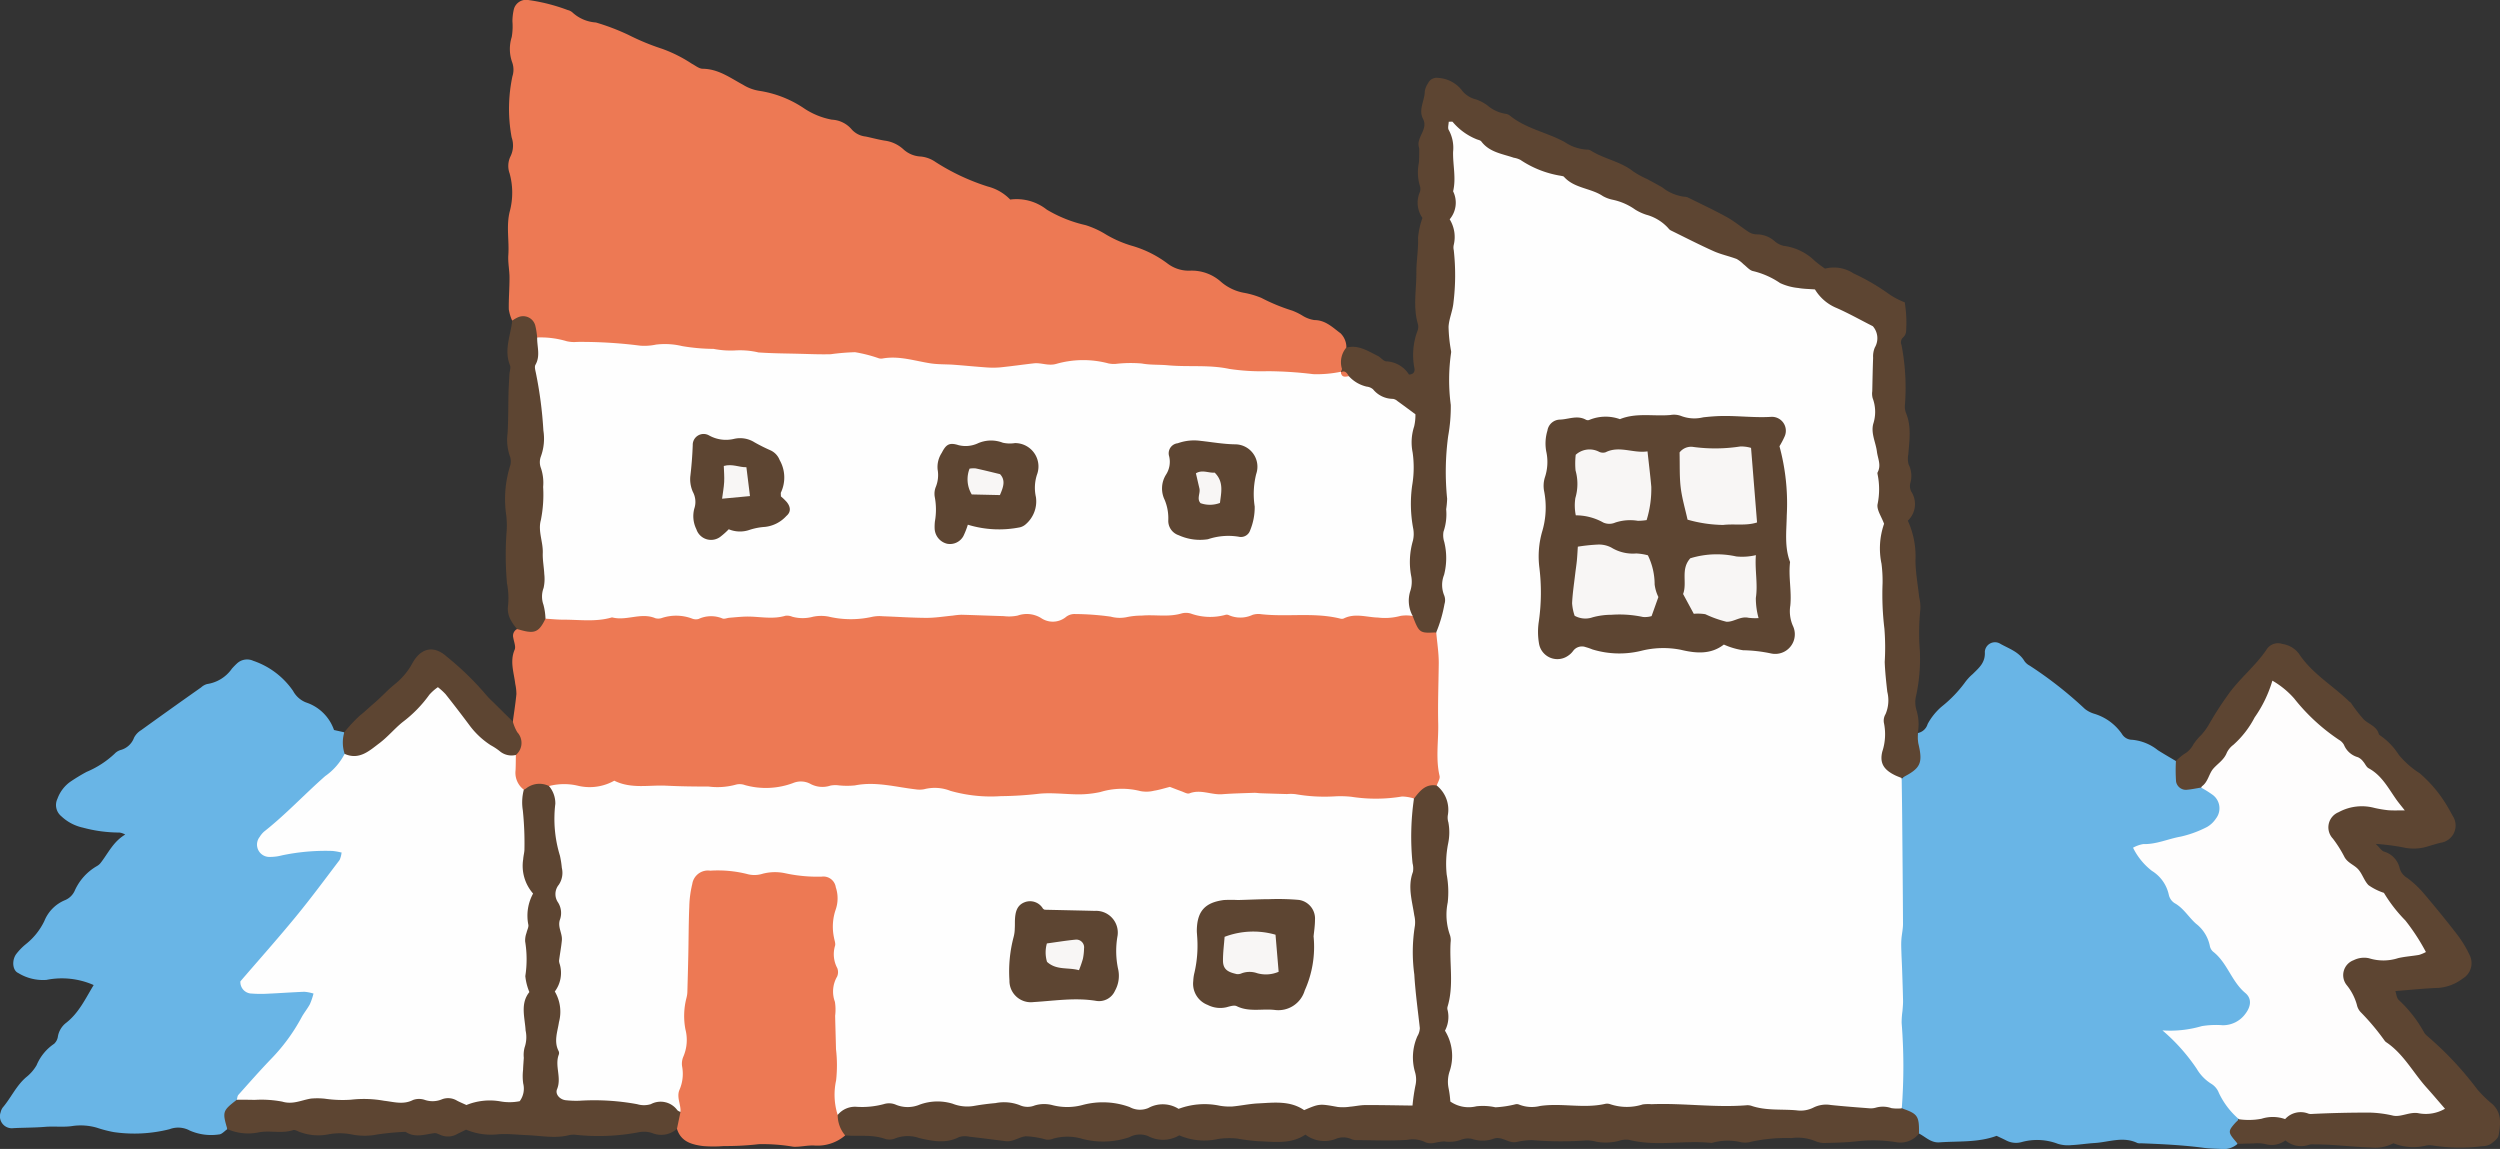
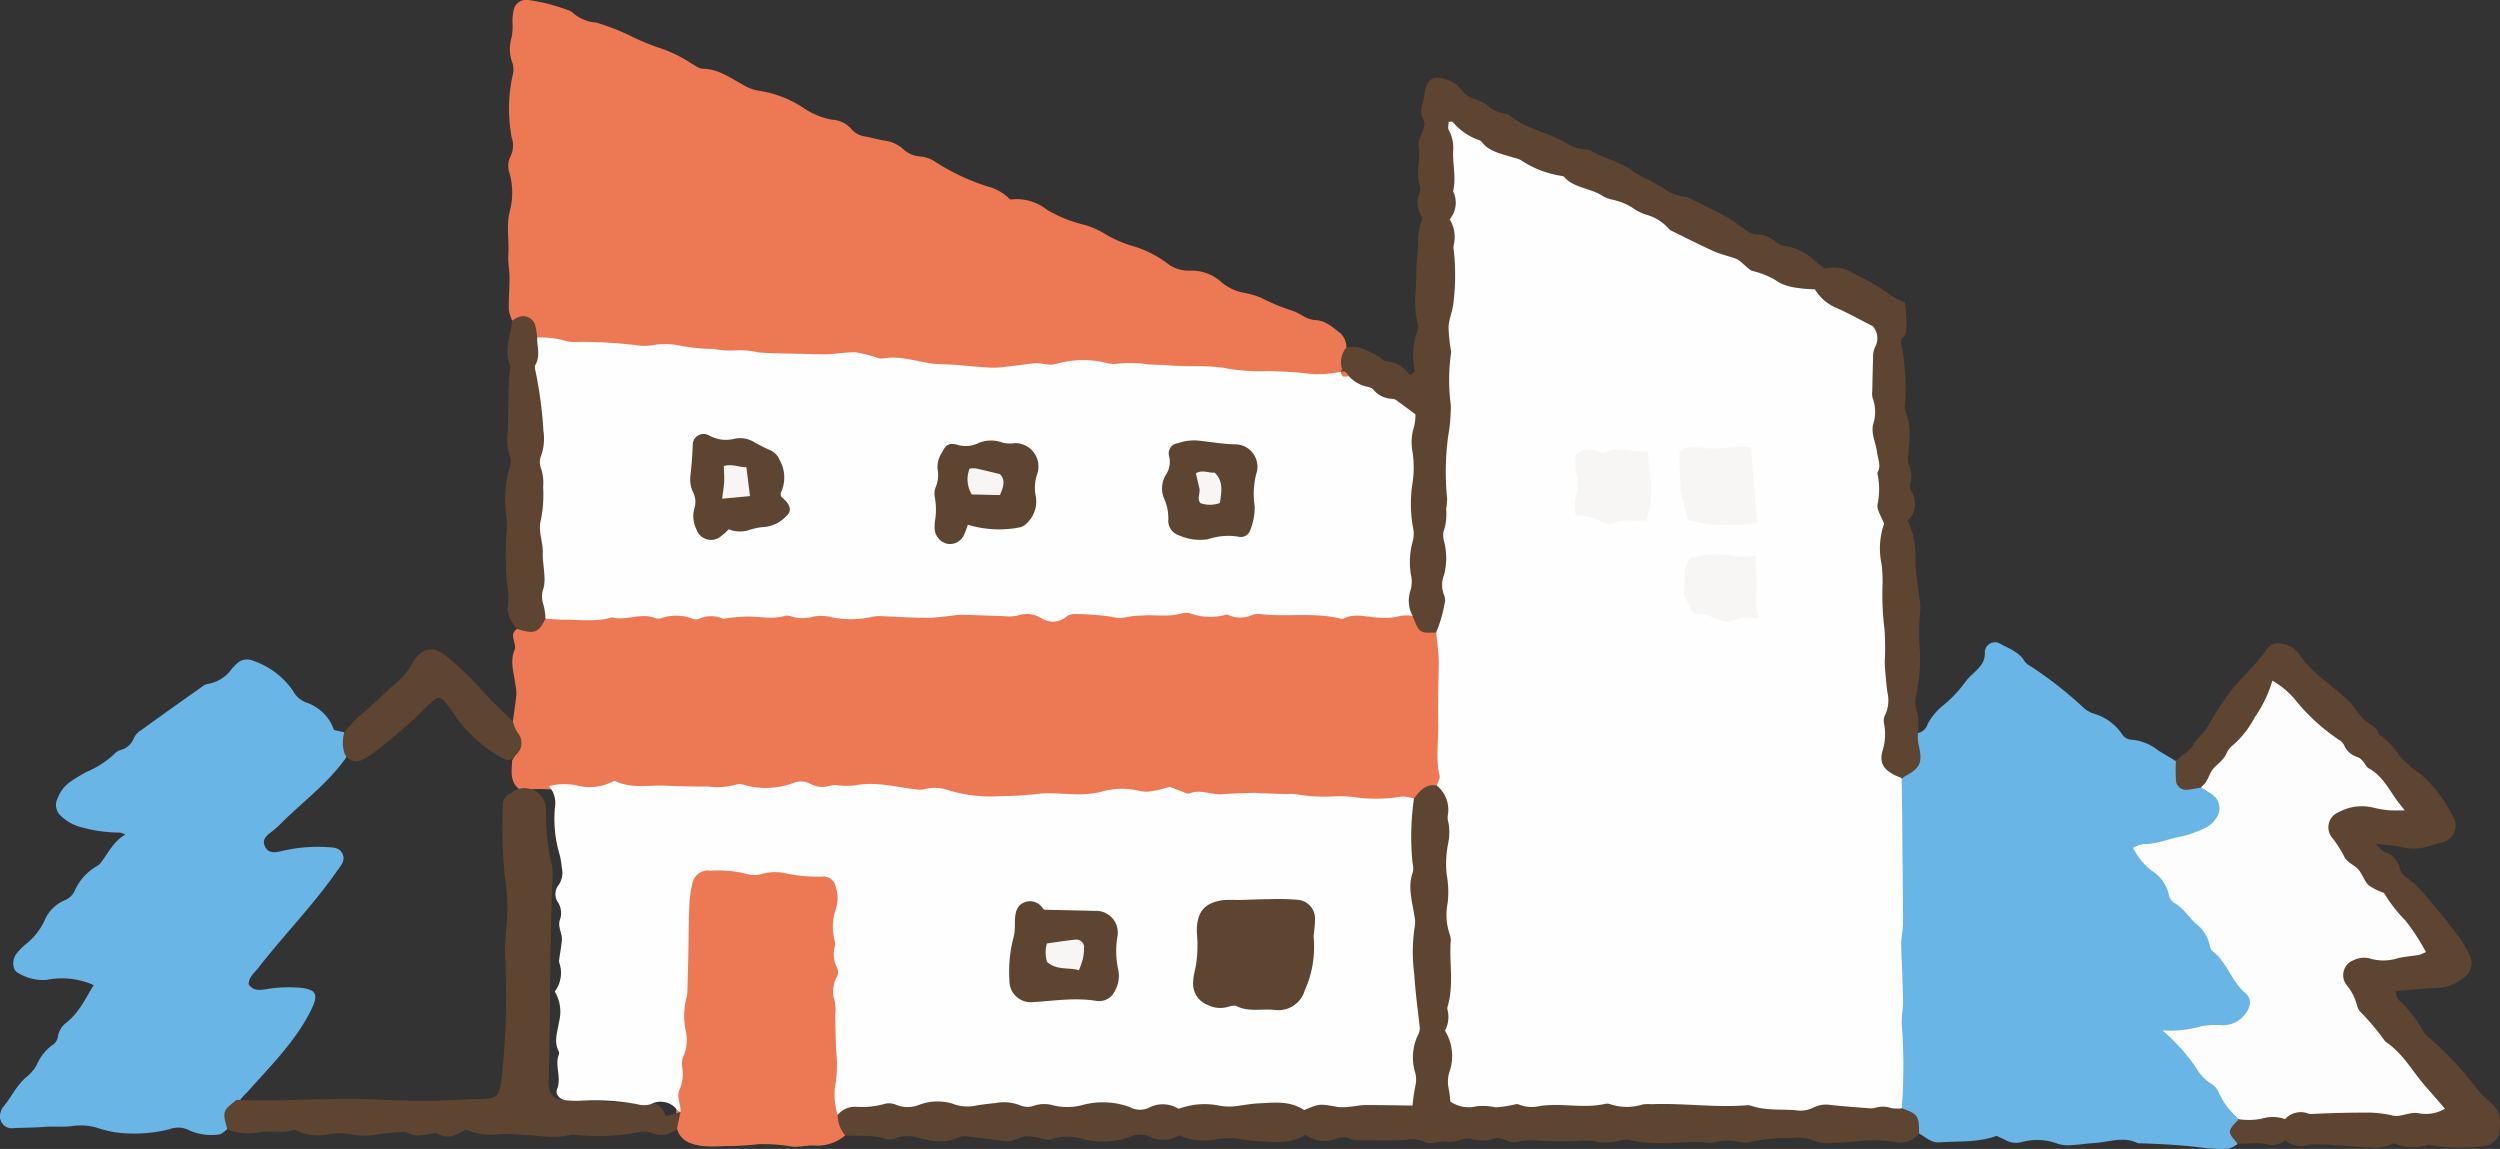
<svg xmlns="http://www.w3.org/2000/svg" width="291.742" height="134.079" viewBox="0 0 291.742 134.079">
  <rect x="0" y="0" width="291.742" height="134.079" fill="#333333" stroke="none" />
  <defs>
    <clipPath id="a">
      <rect width="291.742" height="134.079" fill="none" />
    </clipPath>
  </defs>
  <g clip-path="url(#a)">
    <path d="M59.776,37.436a5.189,5.189,0,0,1-.4-1.337c-.023-1.229.085-2.46.082-3.69,0-.886-.2-1.779-.137-2.657.114-1.684-.258-3.365.161-5.059a8.443,8.443,0,0,0-.017-4.472,2.552,2.552,0,0,1,.121-2,2.86,2.86,0,0,0,.121-2.189,18.285,18.285,0,0,1,.089-7.12,2.544,2.544,0,0,0-.006-1.584,4.614,4.614,0,0,1-.072-3.01,7.334,7.334,0,0,0,.08-1.838,6.478,6.478,0,0,1,.171-1.417A1.487,1.487,0,0,1,61.726.014a21.144,21.144,0,0,1,4.535,1.163,1.239,1.239,0,0,1,.542.275A4.454,4.454,0,0,0,69.54,2.624a26.2,26.2,0,0,1,3.819,1.458A27.68,27.68,0,0,0,77.28,5.7a16.212,16.212,0,0,1,3.443,1.729c.42.218.848.59,1.276.595,1.827.018,3.206,1.058,4.7,1.863a5.084,5.084,0,0,0,1.889.71,12.752,12.752,0,0,1,5.127,1.969,8.718,8.718,0,0,0,3.359,1.4,3.227,3.227,0,0,1,2.336,1.16,2.54,2.54,0,0,0,1.621.807c.737.155,1.465.358,2.207.477a3.982,3.982,0,0,1,2.2,1.027,3.2,3.2,0,0,0,2.037.83,3.631,3.631,0,0,1,1.691.633,25.463,25.463,0,0,0,6.107,2.867,5.552,5.552,0,0,1,2.615,1.521,5.686,5.686,0,0,1,4.272,1.178,15.489,15.489,0,0,0,4.522,1.806,10.4,10.4,0,0,1,2.393,1.1,13.24,13.24,0,0,0,2.978,1.3,12.81,12.81,0,0,1,4.2,2.086,4.094,4.094,0,0,0,2.691.825A5.11,5.11,0,0,1,142.5,32.9a5.63,5.63,0,0,0,2.742,1.282,9.822,9.822,0,0,1,1.945.577,22.1,22.1,0,0,0,3.6,1.485,6.989,6.989,0,0,1,1.28.635,3.631,3.631,0,0,0,1.317.473c1.3,0,2.13.861,3.054,1.542a2.3,2.3,0,0,1,.681,1.668c.008,1.166.057,2.343-.921,3.23-3.257.967-6.548.2-9.793.022-5.2-.288-10.418-.308-15.585-.781-4.77-.435-9.414.282-14.116.429a46.079,46.079,0,0,1-7.364-.478c-2.913-.381-5.876-.348-8.75-1.04a17,17,0,0,0-3.892.03c-6.033-.058-12.03-.643-18.042-1.047-3.054-.206-6.136-.369-9.21-.383a27.877,27.877,0,0,1-6.31-.731,1.212,1.212,0,0,1-.863-.8,2.073,2.073,0,0,0-2.491-1.581" fill="#ed7954" />
    <path d="M59.846,84.206c.144-1.069.314-2.135.418-3.208a5.835,5.835,0,0,0-.136-1.192c-.155-1.324-.653-2.622-.07-3.989.158-.37-.084-.915-.155-1.378a.887.887,0,0,1,.441-1.032c1.457.052,2.554-.788,3.709-1.5,7.922-.5,15.849-.525,23.781-.477,6.968.042,13.943.278,20.9,0,3.624-.145,7.283-.422,10.864-.221,4.9.275,9.763-.112,14.644,0,7.376.176,14.758-.095,22.141.165,2.711.1,5.45.07,8.175.018a16.894,16.894,0,0,0,3.392,2.643c1.129,3.052.331,6.209.5,9.313.118,2.239-.2,4.487.087,6.729a1.9,1.9,0,0,1-.385,1.538c-1.244.541-2.3,1.452-3.6,1.886-5.621.578-11.225-.211-16.839-.236-3.76-.017-7.513-.334-11.265-.55-5.36-.309-10.745.5-16.132.627A69.537,69.537,0,0,1,110.5,92.9a87.98,87.98,0,0,0-12.267-.711c-6.265.143-12.54.269-18.812.056-4.909-.167-9.823.108-14.732-.077a14.62,14.62,0,0,0-3.858.078c-1.4-.857-1.122-2.217-1.065-3.512,1.03-1.487.083-3.015.083-4.524" fill="#ed7954" />
    <path d="M223.8,85.545a1.493,1.493,0,0,0,1.149-1.054,7.151,7.151,0,0,1,1.638-2.033,14.778,14.778,0,0,0,2.669-2.752,5.7,5.7,0,0,1,.967-1.058c.718-.718,1.474-1.315,1.4-2.571a1.185,1.185,0,0,1,1.829-.937c1,.563,2.154.926,2.795,2.009a1.732,1.732,0,0,0,.615.532A46.152,46.152,0,0,1,243.3,82.73a3.28,3.28,0,0,0,1.084.561,6.022,6.022,0,0,1,3.242,2.365,1.394,1.394,0,0,0,1.2.675,5.62,5.62,0,0,1,2.993,1.217c.691.438,1.4.843,2.1,1.262.093.1.213.217.211.34-.032,2.045,1.108,2.7,2.963,2.512,1.27.513,2.4,1.218,2.321,2.777-.073,1.481-1.182,2.275-2.394,2.825a38.29,38.29,0,0,1-7,1.913.778.778,0,0,0,.236.854c2.558,2.1,4.058,5.088,6.333,7.459,2.389,2.489,3.91,5.725,5.952,8.545,1.14,1.575-.346,3.786-2.688,3.938-2.042.132-3.981.706-5.974.878,2.429,3.251,5.521,5.929,7.4,9.553a5.271,5.271,0,0,0-.154,3.073,2.428,2.428,0,0,1-1.906.6c-.685-.03-1.375-.039-2.053-.128-2.433-.322-4.879-.438-7.327-.532a1.091,1.091,0,0,1-.408-.029c-1.674-.812-3.345-.1-5.015,0-.887.054-1.769.2-2.657.241a4.013,4.013,0,0,1-1.62-.151,6.751,6.751,0,0,0-4.222-.2,2.459,2.459,0,0,1-1.789-.186c-.363-.187-.737-.355-1.131-.543-2.16.8-4.429.6-6.661.76-1.006.074-1.621-.637-2.4-1.033a11.264,11.264,0,0,0-2.295-3.254c-.334-4.567-.287-9.144-.262-13.712.039-7.37-.02-14.739.026-22.109a7.425,7.425,0,0,1,.22-2.03c1.747-1.479,1.93-3.565,2.166-5.63" fill="#69b5e6" />
    <path d="M26.538,131.761c-.328.219-.653.619-.985.625a6.2,6.2,0,0,1-3.412-.456,2.823,2.823,0,0,0-2.358-.155,16.777,16.777,0,0,1-6.519.336,15.017,15.017,0,0,1-1.982-.517,6.757,6.757,0,0,0-2.82-.193c-1.029.161-2.132.011-3.208.1-1.222.1-2.454.086-3.68.15a1.391,1.391,0,0,1-1.5-1.852,1.5,1.5,0,0,1,.249-.558c.97-1.141,1.576-2.557,2.75-3.549a4.889,4.889,0,0,0,1.2-1.39,5.621,5.621,0,0,1,2.042-2.494,1.427,1.427,0,0,0,.446-.881,2.559,2.559,0,0,1,.935-1.549c1.5-1.158,2.264-2.828,3.236-4.426a9.182,9.182,0,0,0-5.52-.6,5.522,5.522,0,0,1-3.293-.81c-.669-.3-.755-1.485-.227-2.206a6.941,6.941,0,0,1,1.145-1.173,7.667,7.667,0,0,0,2.149-2.708A4.4,4.4,0,0,1,7.6,105.04a2.14,2.14,0,0,0,1.13-1.119,6.227,6.227,0,0,1,2.577-2.851,1.45,1.45,0,0,0,.459-.4c.861-1.111,1.456-2.458,2.847-3.28a1.863,1.863,0,0,0-.671-.235,16.323,16.323,0,0,1-4.266-.572,5.3,5.3,0,0,1-2.516-1.326A1.693,1.693,0,0,1,6.708,93.2,4.184,4.184,0,0,1,8.174,91.25,21.96,21.96,0,0,1,10.1,90.077a10.956,10.956,0,0,0,3.259-2.105,1.61,1.61,0,0,1,.687-.44,2.311,2.311,0,0,0,1.6-1.452,2.274,2.274,0,0,1,.828-.875q3.484-2.514,7-4.99a1.645,1.645,0,0,1,.708-.392,4.292,4.292,0,0,0,2.88-1.792,7.97,7.97,0,0,1,.573-.589,1.723,1.723,0,0,1,1.917-.328A9.24,9.24,0,0,1,34.2,80.627a2.922,2.922,0,0,0,1.5,1.342,5.158,5.158,0,0,1,3.278,3.221l1.2.268a6,6,0,0,1,.225,2.928c-2.174,3.123-5.289,5.319-7.906,8.006-.1.1-.213.173-.312.267-.617.591-1.748,1.049-1.282,2.083.52,1.153,1.682.587,2.578.44a17.848,17.848,0,0,1,4.493-.337c.735.066,1.592-.047,1.99.77s-.206,1.418-.633,2.031c-2.786,3.995-6.214,7.469-9.19,11.309-.447.576-1.113,1.046-1.121,1.914.575.853,1.433.661,2.224.536a15.634,15.634,0,0,1,3.276-.168c2.473.126,2.775.725,1.656,2.885-1.857,3.583-4.7,6.374-7.331,9.34a9.75,9.75,0,0,0-.83.907,4.269,4.269,0,0,0-1.478,3.392" fill="#69b5e6" />
    <path d="M223.8,85.545a6.276,6.276,0,0,0,.058,1.184c.559,2.351.294,2.931-1.921,4.046-1.774.1-2.681-.731-2.765-2.592a31.816,31.816,0,0,1,.15-3.282c.39-6.646-.26-13.26-.463-19.888-.148-4.847-.292-9.675-.762-14.514a43.254,43.254,0,0,1,.1-9.641,2.538,2.538,0,0,0-1.638-3.092,16.7,16.7,0,0,1-4.923-2.94,2.1,2.1,0,0,0-1.3-.56c-2.771-.211-5.013-1.732-7.341-3-1.636-.893-3.5-1.219-5.1-2.182a122.334,122.334,0,0,0-19.114-8.988c-2.9-1.126-5.99-2.044-8.586-4.592.432,6.044.1,11.717.19,17.391.052,3.273-.847,6.511-.535,9.8.448,4.731-.459,9.41-.466,14.128-.007,4.575.016,9.161-.349,13.728-.1,1.189-.188,2.5-1.428,3.244-1.937.115-1.986.081-2.751-1.9a3.156,3.156,0,0,1-1.046-2.912c.306-5.664.19-11.346.377-17.005.105-3.2-.994-4.619-3.709-5.558a9.289,9.289,0,0,1-3.025-1.725,10.2,10.2,0,0,1-.856-.794.631.631,0,0,1-.114-.514c.04-.124.142-.266.111-.369a2.633,2.633,0,0,1,.515-2.451c1.4-.367,2.511.393,3.663.961.36.177.667.626,1.011.641a3.291,3.291,0,0,1,2.644,1.544c.584-.03.684-.386.635-.721a8.029,8.029,0,0,1,.378-4.445,1.309,1.309,0,0,0,.005-.8c-.557-1.963-.148-3.951-.16-5.925-.007-1.36.251-2.707.195-4.081a9.526,9.526,0,0,1,.513-2.308,3.109,3.109,0,0,1-.309-3,1.114,1.114,0,0,0,0-.78,5.467,5.467,0,0,1-.107-2.64c.048-.536.034-1.078.044-1.618a.7.7,0,0,0-.034-.2c-.343-1.179,1.115-2.087.473-3.332-.56-1.085.208-2.132.207-3.211a2.374,2.374,0,0,1,.383-.941,1.121,1.121,0,0,1,1.2-.619,3.791,3.791,0,0,1,2.678,1.361,2.93,2.93,0,0,0,1.645,1.127,4.713,4.713,0,0,1,1.447.757,4.241,4.241,0,0,0,2.014.933,1.094,1.094,0,0,1,.57.224c1.893,1.539,4.327,1.948,6.4,3.088a5.079,5.079,0,0,0,2.644.88.743.743,0,0,1,.393.108c1.559.99,3.468,1.258,4.945,2.432a10.641,10.641,0,0,0,1.6.879c.6.324,1.2.646,1.79.981a5.157,5.157,0,0,0,2.607,1.1.892.892,0,0,1,.4.088c1.528.759,3.078,1.48,4.57,2.306.889.493,1.672,1.173,2.532,1.724a1.764,1.764,0,0,0,.943.271,3.146,3.146,0,0,1,2.061.791,2.453,2.453,0,0,0,1.063.548,6.343,6.343,0,0,1,3.63,1.757,12.391,12.391,0,0,0,1.195.9,4.176,4.176,0,0,1,3.313.552,25.639,25.639,0,0,1,4.246,2.484,9.064,9.064,0,0,0,1.742.9,14.776,14.776,0,0,1,.157,3.39,1.053,1.053,0,0,1-.335.69.773.773,0,0,0-.2.9,26.213,26.213,0,0,1,.408,6.889,2.188,2.188,0,0,0,.1,1.006c.674,1.592.41,3.224.288,4.856a2.574,2.574,0,0,0,.031,1.18,2.976,2.976,0,0,1,.2,2.185,1.4,1.4,0,0,0,.111.984,2.673,2.673,0,0,1-.4,3.4,10.04,10.04,0,0,1,.89,4.668c.018,1.425.282,2.847.437,4.271a4.974,4.974,0,0,1,.135,1.419A26.4,26.4,0,0,0,224.045,76a20.374,20.374,0,0,1-.423,5.108,3.2,3.2,0,0,0,.036,1.8,5.61,5.61,0,0,1,.14,2.633" fill="#5d4532" />
    <path d="M221.931,129.338c1.872.639,2.037.881,2.011,2.942a2.755,2.755,0,0,1-2.712,1,16.914,16.914,0,0,0-4.482-.1c-1.212.147-2.441.166-3.664.2a2.673,2.673,0,0,1-1.2-.2,5.412,5.412,0,0,0-2.809-.371,19.417,19.417,0,0,0-4.653.414,2.725,2.725,0,0,1-1.221.076,6.7,6.7,0,0,0-3.448.082c-3.187-.351-6.415.437-9.592-.352a2.442,2.442,0,0,0-1.185.09,6.135,6.135,0,0,1-2.647.124,4.42,4.42,0,0,0-1.217-.158,42.058,42.058,0,0,1-6.35-.036,9.214,9.214,0,0,0-1.214.107c-.27.032-.536.127-.8.138-.876.035-1.622-.8-2.576-.36a3.926,3.926,0,0,1-2.42-.033,2.256,2.256,0,0,0-1.2.085,3.836,3.836,0,0,1-2.007.213,6.8,6.8,0,0,0-1.188.18,1.81,1.81,0,0,1-.983-.067,3.349,3.349,0,0,0-2.14-.295c-1.967.133-3.951.042-5.928.031a1.5,1.5,0,0,1-.6-.112,2.245,2.245,0,0,0-1.791-.043,3.666,3.666,0,0,1-3.577-.488c-1.723,1.162-3.654.829-5.541.768a23.938,23.938,0,0,1-2.446-.309,8.979,8.979,0,0,0-2.226.055,7.324,7.324,0,0,1-4.511-.429,3.715,3.715,0,0,1-3.642.083,2.578,2.578,0,0,0-2.191.141,9.579,9.579,0,0,1-5.455.194,6.075,6.075,0,0,0-3.417-.031,1.7,1.7,0,0,1-.809.113,10.477,10.477,0,0,0-2.385-.391c-.781.074-1.492.675-2.355.57-1.422-.172-2.84-.367-4.263-.522a2.257,2.257,0,0,0-1.193.052c-1.531.791-3.095.46-4.609.117a4.09,4.09,0,0,0-2.784.014,1.76,1.76,0,0,1-1.2.083c-1.529-.55-3.112-.285-4.667-.411-1.577-.448-1.5-1.562-1.134-2.8,1.906-1.871,4.388-1.18,6.621-1.369,5.641-.479,11.3-.013,16.953.008,2.394.008,4.806-.444,7.126-.263,6.89.536,13.756-.1,20.62.047,4.291.1,8.582.145,12.874.182,2.332.02,2.6-.381,2.746-2.733.439-7.181-.316-14.333-.4-21.5-.032-2.934-.135-5.886.1-8.822.061-.763-.158-1.7.874-2.08.671-.879,1.351-1.741,2.655-1.5,1.624.459,1.9,1.741,2.044,3.186.313,3.149-.247,6.275-.125,9.43a129.306,129.306,0,0,1,.1,15.378c-.173,2.185.336,4.455.1,6.721-.145,1.408.708,2.118,2.177,2.041,4.989-.263,9.987-.115,14.977-.172,6.35-.074,12.75-.387,19.06.475,3.143.429,6.094-.665,9.173-.381a26.893,26.893,0,0,0,4.509.166,2.715,2.715,0,0,1,2.244.825" fill="#5d4532" />
    <path d="M256.864,91.906c-.528.086-1.053.2-1.585.25a1.167,1.167,0,0,1-1.339-.956,18.857,18.857,0,0,1-.016-2.39,7.205,7.205,0,0,1,.93-.8,2.722,2.722,0,0,0,1.113-1.155,6.6,6.6,0,0,1,.909-1.082,7.466,7.466,0,0,0,.839-1.124,37.271,37.271,0,0,1,2.189-3.43c1.366-1.992,3.3-3.467,4.628-5.467a1.569,1.569,0,0,1,1.823-.6,2.936,2.936,0,0,1,1.913,1.118c1.532,2.349,3.974,3.723,5.917,5.629.048.047.124.07.163.123a16.737,16.737,0,0,0,1.487,1.928c.571.558,1.469.77,1.751,1.65a.367.367,0,0,0,.1.178,7.759,7.759,0,0,1,2.232,2.29,10.19,10.19,0,0,0,2.437,2.157,15.344,15.344,0,0,1,2.947,3.387c.333.515.627,1.057.922,1.6a2.034,2.034,0,0,1-1.415,3.136c-.46.113-.914.251-1.368.386a5.515,5.515,0,0,1-3.032.146,26.9,26.9,0,0,0-3.168-.4c.5.483.683.8.946.893a2.629,2.629,0,0,1,1.862,2.006,1.919,1.919,0,0,0,.878,1.082,11.583,11.583,0,0,1,1.8,1.658c1.369,1.609,2.71,3.245,4,4.919a12.976,12.976,0,0,1,1.484,2.449,2.078,2.078,0,0,1-.818,2.705,5.367,5.367,0,0,1-2.832,1.094c-1.631.049-3.259.231-5.029.367.12.342.141.8.381,1.025a15.174,15.174,0,0,1,2.914,3.7,1.693,1.693,0,0,0,.378.481,38.737,38.737,0,0,1,5.888,6.271,14.4,14.4,0,0,0,1.757,1.715c1.127,1.037.96,2.36.729,3.637-.07.388-.553.751-.924,1.017a1.9,1.9,0,0,1-.977.256,20.5,20.5,0,0,1-5.732-.069,2.315,2.315,0,0,0-.8-.009,6.187,6.187,0,0,1-3.845-.264,4.47,4.47,0,0,1-2.534.5c-2.241-.062-4.466-.38-6.708-.363a1.738,1.738,0,0,0-.607.04,2.784,2.784,0,0,1-2.747-.511,2.7,2.7,0,0,1-2.322.436,4.18,4.18,0,0,0-1.408-.075c-.614,0-1.228.029-1.842.045-.084-.1-.167-.207-.253-.308-.884-1.04-.887-1.181-.02-2.152a5.883,5.883,0,0,1,.442-.406,46.765,46.765,0,0,1,11.942-1.381c3.68-.016,7.359.558,11.395.039-2.384-2.087-3.77-4.684-5.935-6.673a23.1,23.1,0,0,1-5.2-7.07,2.94,2.94,0,0,1,.007-3.11,2.647,2.647,0,0,1,2.9-1.111,10.662,10.662,0,0,0,5.537-.636,15.427,15.427,0,0,0-4.556-6.075,27.224,27.224,0,0,1-5.317-6.124c-1.291-2-.674-3.706,1.532-4.573a6.012,6.012,0,0,1,3.236-.272,3.878,3.878,0,0,0,2.487.077c-3.9-5.084-9.333-8.371-13.29-12.99a2.83,2.83,0,0,0-1.522,1.8c-1.63,3.475-4.681,5.886-6.726,9.047a.9.9,0,0,1-.914.35" fill="#5d4532" />
    <path d="M97.757,130.1a3.658,3.658,0,0,0,.873,2.4,4.966,4.966,0,0,1-3.6,1.179c-.807-.045-1.629.181-2.437.143a21.114,21.114,0,0,0-4.045-.3,33.533,33.533,0,0,1-4.066.218,14.908,14.908,0,0,1-2.455,0c-1.308-.172-2.572-.513-3.028-2.013-.376-.847.062-1.734-.137-2.592-.445-1.376.043-2.72.142-4.073.446-6.129.691-12.267.826-18.411A16,16,0,0,1,80,103.992c.366-1.934,1.414-3.03,3.354-2.918,4.153.24,8.333.039,12.461.692a2.7,2.7,0,0,1,2.456,3.206c-.4,6.612-.208,13.22-.04,19.832a25.758,25.758,0,0,1-.469,5.293" fill="#ed7954" />
-     <path d="M79.41,129.76,79,131.73a2.747,2.747,0,0,1-2.873.5,3.027,3.027,0,0,0-1.589-.1,25.122,25.122,0,0,1-7.348.3,2.345,2.345,0,0,0-.814.046c-1.634.406-3.262.052-4.892-.01-1.089-.041-2.184-.174-3.267-.108a7.553,7.553,0,0,1-3.826-.529c-.413.2-.78.374-1.138.561a2.145,2.145,0,0,1-1.6.145c-.329-.087-.664-.335-.969-.3-1.135.147-2.267.58-3.357-.156a32,32,0,0,0-3.239.3,7.667,7.667,0,0,1-3.049.007,7.139,7.139,0,0,0-2.842.013,6.145,6.145,0,0,1-3.218-.3c-.256-.084-.559-.29-.766-.221-1.339.451-2.727-.005-4.07.275a6.034,6.034,0,0,1-3.613-.394c-.595-2.023-.558-2.136,1.1-3.417a2.414,2.414,0,0,1,1.735-.508c5.331.255,10.652-.279,16-.05a99.62,99.62,0,0,0,11.011,0c.137-.009.274-.02.411-.022,3.2-.04,3.226-.038,3.559-3.146a89.416,89.416,0,0,0,.352-13.122,20.048,20.048,0,0,1,.067-3.07,23.978,23.978,0,0,0-.106-6.5,56.6,56.6,0,0,1-.234-8.373,1.372,1.372,0,0,1,.7-1.386,2,2,0,0,0,.342-.212,2.507,2.507,0,0,1,3.991,2.014,25.739,25.739,0,0,0,.639,6.314,5.031,5.031,0,0,1,.122,1.428c-.355,7.966-.219,15.942-.463,23.91-.047,1.566.563,2.3,2.143,2.235,3.01-.126,6,.488,9.013.279a2.139,2.139,0,0,1,2.491,1.633" fill="#5d4532" />
+     <path d="M79.41,129.76,79,131.73a2.747,2.747,0,0,1-2.873.5,3.027,3.027,0,0,0-1.589-.1,25.122,25.122,0,0,1-7.348.3,2.345,2.345,0,0,0-.814.046c-1.634.406-3.262.052-4.892-.01-1.089-.041-2.184-.174-3.267-.108a7.553,7.553,0,0,1-3.826-.529c-.413.2-.78.374-1.138.561a2.145,2.145,0,0,1-1.6.145c-.329-.087-.664-.335-.969-.3-1.135.147-2.267.58-3.357-.156a32,32,0,0,0-3.239.3,7.667,7.667,0,0,1-3.049.007,7.139,7.139,0,0,0-2.842.013,6.145,6.145,0,0,1-3.218-.3c-.256-.084-.559-.29-.766-.221-1.339.451-2.727-.005-4.07.275a6.034,6.034,0,0,1-3.613-.394c-.595-2.023-.558-2.136,1.1-3.417c5.331.255,10.652-.279,16-.05a99.62,99.62,0,0,0,11.011,0c.137-.009.274-.02.411-.022,3.2-.04,3.226-.038,3.559-3.146a89.416,89.416,0,0,0,.352-13.122,20.048,20.048,0,0,1,.067-3.07,23.978,23.978,0,0,0-.106-6.5,56.6,56.6,0,0,1-.234-8.373,1.372,1.372,0,0,1,.7-1.386,2,2,0,0,0,.342-.212,2.507,2.507,0,0,1,3.991,2.014,25.739,25.739,0,0,0,.639,6.314,5.031,5.031,0,0,1,.122,1.428c-.355,7.966-.219,15.942-.463,23.91-.047,1.566.563,2.3,2.143,2.235,3.01-.126,6,.488,9.013.279a2.139,2.139,0,0,1,2.491,1.633" fill="#5d4532" />
    <path d="M63.657,72.2c-.812,1.654-1.292,1.829-3.312,1.2a5.2,5.2,0,0,1-.71-.99,2.736,2.736,0,0,1-.37-1.532,8.872,8.872,0,0,0-.1-2.8,37.246,37.246,0,0,1-.056-5.919,9.959,9.959,0,0,0-.03-2.019,12.971,12.971,0,0,1,.462-5.809,1.775,1.775,0,0,0-.069-1.177,5.884,5.884,0,0,1-.238-2.611c.093-1.551.069-3.109.109-4.663.019-.747.067-1.493.109-2.238.019-.339.179-.726.065-1.006-.727-1.789.072-3.482.257-5.212a3.527,3.527,0,0,1,.709-.411,1.462,1.462,0,0,1,1.972.942,8.323,8.323,0,0,1,.226,1.414,2.1,2.1,0,0,1,.707,1.846,16.129,16.129,0,0,0,.4,5.9c.614,3.2.277,6.424.147,9.6-.185,4.513.452,9,.057,13.5-.059.673.113,1.373-.339,1.974" fill="#5d4532" />
    <path d="M40.221,87.976a4.206,4.206,0,0,1-.042-2.517,16.734,16.734,0,0,1,1.793-1.932c.584-.466,1.112-.978,1.671-1.452.83-.706,1.558-1.521,2.391-2.2a8.074,8.074,0,0,0,2.083-2.462c.977-1.8,2.5-2.16,4.019-.785a34.182,34.182,0,0,1,4.539,4.4,8.974,8.974,0,0,0,.846.878q1.161,1.152,2.326,2.3a4.973,4.973,0,0,0,.52,1.246A1.824,1.824,0,0,1,60.2,88.1c-.753,1.119-1.5.385-2.24-.014a16.284,16.284,0,0,1-5.2-5.1c-1.524-2.075-1.46-1.959-3.276-.216a55.114,55.114,0,0,1-6.2,5.3c-.959.681-2.094,1.374-3.071-.091" fill="#5d4532" />
    <path d="M63.657,72.2a7.265,7.265,0,0,0-.233-1.612,2.857,2.857,0,0,1,.013-1.982,4.867,4.867,0,0,0,.078-1.617c-.036-.818-.206-1.638-.174-2.451.05-1.3-.585-2.56-.222-3.851a15.16,15.16,0,0,0,.264-3.864,5.354,5.354,0,0,0-.258-2.2,1.912,1.912,0,0,1,0-1.371,6.054,6.054,0,0,0,.286-3.017,47.18,47.18,0,0,0-.865-6.666c-.064-.331-.2-.757-.059-1,.6-1.049.172-2.126.2-3.187a10.685,10.685,0,0,1,3.448.438,3.82,3.82,0,0,0,1.221.08,54.425,54.425,0,0,1,7.37.44,6.5,6.5,0,0,0,1.831-.127,8.614,8.614,0,0,1,3.045.175,22.674,22.674,0,0,0,3.667.326,10.4,10.4,0,0,0,2.63.174,9.4,9.4,0,0,1,2.617.241c1.571.11,3.149.117,4.725.156,1.233.03,2.468.086,3.7.052A26.533,26.533,0,0,1,99.78,41.1a16.72,16.72,0,0,1,2.776.712.978.978,0,0,0,.409.028c1.931-.356,3.757.273,5.623.562.877.135,1.779.1,2.668.16,1.3.095,2.588.228,3.884.316a9.633,9.633,0,0,0,1.638-.012c1.29-.132,2.575-.319,3.864-.465.873-.1,1.7.335,2.633.06a11.436,11.436,0,0,1,6.08-.051,3.116,3.116,0,0,0,.82.058,15.341,15.341,0,0,1,3.055-.05c1.031.19,2.044.116,3.057.21,2.382.221,4.78-.086,7.163.422a25.1,25.1,0,0,0,4.485.267,46,46,0,0,1,5.315.346,13.681,13.681,0,0,0,3.234-.282l-.006.047c.165.442.609.333.928.47a4.021,4.021,0,0,0,2.086,1.221,1.34,1.34,0,0,1,.738.312,3.008,3.008,0,0,0,2.322,1.115,1.032,1.032,0,0,1,.531.261c.651.467,1.292.947,2.092,1.537a5.7,5.7,0,0,1-.151,1.43,5.962,5.962,0,0,0-.174,3.029,12.465,12.465,0,0,1-.056,3.855,15.458,15.458,0,0,0,.131,5.063,3.419,3.419,0,0,1-.045,1.388,8.854,8.854,0,0,0-.213,4.037,3.5,3.5,0,0,1-.082,1.8,3.718,3.718,0,0,0,.272,2.941,4.124,4.124,0,0,0-1.417-.015,6.871,6.871,0,0,1-2.634.195c-1.338-.035-2.7-.553-4.018.117a.644.644,0,0,1-.4,0c-3.038-.747-6.148-.167-9.208-.508a2.275,2.275,0,0,0-1.018.079,3.342,3.342,0,0,1-2.779.023.577.577,0,0,0-.4-.02,6.706,6.706,0,0,1-4.037-.165,2,2,0,0,0-1.021-.018c-1.552.473-3.14.124-4.7.265a8.273,8.273,0,0,0-1.626.155,4.063,4.063,0,0,1-1.984-.035,31.765,31.765,0,0,0-4.281-.305,1.6,1.6,0,0,0-.943.346,2.423,2.423,0,0,1-2.881.134,3.183,3.183,0,0,0-2.75-.3,4.973,4.973,0,0,1-1.631.064c-1.644-.044-3.287-.116-4.931-.159a8.61,8.61,0,0,0-1.019.1c-1.018.094-2.036.265-3.054.262-1.707-.006-3.414-.129-5.122-.188a4.159,4.159,0,0,0-1.224.068,11.345,11.345,0,0,1-5.08-.025,4.681,4.681,0,0,0-1.816.012,4.6,4.6,0,0,1-2.43,0,1.549,1.549,0,0,0-.8-.112c-1.564.472-3.139.045-4.705.1-.614.023-1.226.083-1.839.135-.267.022-.576.172-.791.084a3.471,3.471,0,0,0-2.8.058,1.214,1.214,0,0,1-.8-.065,5.3,5.3,0,0,0-3.431-.068,1.317,1.317,0,0,1-.807.043c-1.679-.711-3.382.353-5.056-.1-1.881.56-3.8.264-5.711.269-.683,0-1.367-.075-2.051-.115" fill="#fefefe" />
    <path d="M221.931,129.338a4.741,4.741,0,0,1-1.211-.023,3,3,0,0,0-1.81-.057,2.117,2.117,0,0,1-.81.072c-1.491-.114-2.982-.225-4.468-.383a3.29,3.29,0,0,0-2,.3,3.348,3.348,0,0,1-1.994.324c-1.754-.158-3.546.063-5.259-.528a1.529,1.529,0,0,0-.611-.058c-3.684.289-7.357-.278-11.038-.128a4.973,4.973,0,0,0-1.024.025,6.087,6.087,0,0,1-3.816-.032,1.12,1.12,0,0,0-.611-.024c-2.5.56-5.046-.136-7.565.24a4.011,4.011,0,0,1-2.422-.158.722.722,0,0,0-.4-.052,12.217,12.217,0,0,1-2.381.363,6.741,6.741,0,0,0-2.224-.117,3.768,3.768,0,0,1-3.039-.558,11.4,11.4,0,0,0-.194-1.508,3.818,3.818,0,0,1,.1-1.978,5.615,5.615,0,0,0-.531-4.78,3.429,3.429,0,0,0,.314-2.379.713.713,0,0,1-.017-.406c.762-2.481.205-5.026.362-7.535a1.852,1.852,0,0,0-.067-.81,7.111,7.111,0,0,1-.27-3.835,11.246,11.246,0,0,0-.12-3.254A12.111,12.111,0,0,1,169,98.4a6.3,6.3,0,0,0,.02-2.435,1.868,1.868,0,0,1-.066-.811,3.628,3.628,0,0,0-1.29-3.485c.119-.375.406-.79.329-1.12-.473-2.041-.112-4.092-.159-6.135-.053-2.318.037-4.636.064-6.954.013-1.221-.189-2.445-.294-3.667a15.836,15.836,0,0,0,.962-3.3,1.5,1.5,0,0,0-.031-1.006,3.192,3.192,0,0,1-.015-2.408,7.865,7.865,0,0,0,.018-3.844,2.512,2.512,0,0,1-.087-1.185,6.271,6.271,0,0,0,.312-2.625,9.826,9.826,0,0,0,.113-1.224,31.271,31.271,0,0,1,.125-7.338,19.038,19.038,0,0,0,.3-3.61,22.172,22.172,0,0,1,.036-6.083.741.741,0,0,0,0-.2,17.4,17.4,0,0,1-.295-2.83c.049-.939.479-1.855.569-2.8a26.37,26.37,0,0,0,.04-6.139,1.378,1.378,0,0,1-.006-.609,3.95,3.95,0,0,0-.472-3,3,3,0,0,0,.4-3.266c.374-1.552-.046-3.1,0-4.637a4.292,4.292,0,0,0-.511-2.523c-.14-.233-.008-.629,0-.957.209.005.407-.047.463.02a7.112,7.112,0,0,0,2.791,2.023c.189.077.441.114.549.256.953,1.264,2.441,1.435,3.788,1.9a2.608,2.608,0,0,1,.773.249,11.805,11.805,0,0,0,4.7,1.854c.132.033.308.035.386.122,1.213,1.364,3.135,1.3,4.549,2.258a3.986,3.986,0,0,0,1.149.422,7,7,0,0,1,2.61,1.145,5.934,5.934,0,0,0,1.294.6,5.337,5.337,0,0,1,2.58,1.581.825.825,0,0,0,.312.264c1.65.811,3.287,1.654,4.964,2.405.864.387,1.812.581,2.7.917a3.64,3.64,0,0,1,.78.6c.377.287.727.739,1.145.815a9.482,9.482,0,0,1,3.133,1.391,6.537,6.537,0,0,0,2.147.579c.6.11,1.224.11,1.925.166a5.308,5.308,0,0,0,2.564,2.182c1.375.609,2.691,1.348,4.191,2.111a2.133,2.133,0,0,1,.232,2.485,2.682,2.682,0,0,0-.2,1.205c-.049,1.3-.071,2.595-.1,3.894a2.065,2.065,0,0,0,.047.813,4.528,4.528,0,0,1,.063,3.015c-.277,1.118.3,2.149.435,3.229.1.8.523,1.572.089,2.392a.3.3,0,0,0-.023.2,8.628,8.628,0,0,1,0,3.585c-.078.652.452,1.378.769,2.238a8.7,8.7,0,0,0-.3,4.666,16.242,16.242,0,0,1,.124,2.253,33.269,33.269,0,0,0,.213,5.319,27.68,27.68,0,0,1,.036,3.889c.042,1.16.172,2.318.3,3.473a4.1,4.1,0,0,1-.2,2.607,1.487,1.487,0,0,0-.2.987,6.483,6.483,0,0,1-.18,3.385c-.336,1.362.183,2.132,1.5,2.774.246.12.507.21.759.314.019,1.437.044,2.874.056,4.312.038,4.238.079,8.477.1,12.715,0,.608-.148,1.216-.19,1.826-.033.464-.017.933,0,1.4.019.68.06,1.358.083,2.038.042,1.226.087,2.451.112,3.678.008.4-.036.8-.064,1.194a9.571,9.571,0,0,0-.1,1.417,64.491,64.491,0,0,1,.029,9.779c-.005.069-.013.137-.02.205" fill="#fefefe" />
    <path d="M79.41,129.76a1.146,1.146,0,0,1-.36-.193,2.41,2.41,0,0,0-3.1-.714,2.76,2.76,0,0,1-1.6,0,27.612,27.612,0,0,0-6.735-.4,11.321,11.321,0,0,1-1.628-.064c-.671-.094-1.224-.7-.979-1.289.558-1.346-.3-2.712.2-4.026a.549.549,0,0,0-.01-.4c-.6-1.141-.13-2.285.033-3.4a4.651,4.651,0,0,0-.487-3.568,3.609,3.609,0,0,0,.58-3.178,1.419,1.419,0,0,1-.087-.4c.1-.8.257-1.6.332-2.4s-.53-1.562-.222-2.415a2.306,2.306,0,0,0-.214-1.982,1.714,1.714,0,0,1,.079-2.086,2.49,2.49,0,0,0,.352-1.969,11.2,11.2,0,0,0-.221-1.418,14.61,14.61,0,0,1-.538-6.053,3.119,3.119,0,0,0-.737-2.074,6.941,6.941,0,0,1,3.417-.027,5.863,5.863,0,0,0,4.2-.6c1.966.984,4.046.485,6.073.584,1.641.08,3.287.1,4.93.1a8.11,8.11,0,0,0,3.257-.242,1.794,1.794,0,0,1,.987.071,9.076,9.076,0,0,0,5.609-.235,2.368,2.368,0,0,1,1.978.065,2.945,2.945,0,0,0,2.383.232,2.979,2.979,0,0,1,1.019-.024,9.33,9.33,0,0,0,1.846,0c2.414-.486,4.735.19,7.09.459a2.8,2.8,0,0,0,1.009-.019,4.954,4.954,0,0,1,3.033.191,17.249,17.249,0,0,0,5.89.622,41.533,41.533,0,0,0,4.483-.283c1.557-.152,3.148.082,4.724.074a11.9,11.9,0,0,0,2.428-.276,8.63,8.63,0,0,1,4.648-.106,3.694,3.694,0,0,0,1.616-.045c.6-.093,1.2-.286,1.832-.446.422.16.866.34,1.317.5.321.111.716.354.968.256,1.307-.508,2.553.2,3.832.1,1.226-.091,2.457-.119,3.686-.162.268-.009.538.041.807.05q1.534.053,3.069.094a4.624,4.624,0,0,1,1.007.017,19.668,19.668,0,0,0,4.486.256,11.817,11.817,0,0,1,2.048.05,18.537,18.537,0,0,0,5.877-.038,5.129,5.129,0,0,1,1.39.233,30.943,30.943,0,0,0-.167,7.553,2.375,2.375,0,0,1,.046,1.013c-.645,1.718-.092,3.38.153,5.061a3.416,3.416,0,0,1,.077,1.217,19.282,19.282,0,0,0-.072,5.686c.125,2.1.415,4.18.647,6.267a1.987,1.987,0,0,1-.287.943,6.134,6.134,0,0,0-.272,4.2,3.064,3.064,0,0,1,.037,1.587,22.123,22.123,0,0,0-.333,2.307c-1.827-.023-3.656-.065-5.485-.058-.608,0-1.214.143-1.822.192a5.54,5.54,0,0,1-1.407.031c-2.142-.386-2.139-.4-3.933.368-1.652-1.134-3.522-.874-5.349-.787-1.022.048-2.034.273-3.056.364a6.86,6.86,0,0,1-1.406-.084,8.622,8.622,0,0,0-4.84.358,3.473,3.473,0,0,0-3.526-.1,2.49,2.49,0,0,1-2.184-.11,9.127,9.127,0,0,0-5.439-.257,6.884,6.884,0,0,1-3.623.02,3.8,3.8,0,0,0-2.012.048,2.219,2.219,0,0,1-1.756-.032,5.059,5.059,0,0,0-2.828-.241c-.812.073-1.624.174-2.427.315a4.647,4.647,0,0,1-2.587-.248,6.056,6.056,0,0,0-3.834.112,3.6,3.6,0,0,1-2.77.013,2,2,0,0,0-1.4-.077,9.765,9.765,0,0,1-3.238.315,2.611,2.611,0,0,0-2.161.954,7.86,7.86,0,0,1-.182-4.03,16.085,16.085,0,0,0-.013-3.649c-.029-1.3-.071-2.593-.1-3.89a5.92,5.92,0,0,0-.026-1.633,3.452,3.452,0,0,1,.261-2.954,1.3,1.3,0,0,0,.014-.981,3.425,3.425,0,0,1-.268-2.578c.1-.278-.065-.66-.117-.993a6.136,6.136,0,0,1,.194-3.239,4.028,4.028,0,0,0,.018-2.62,1.459,1.459,0,0,0-1.648-1.244,17.7,17.7,0,0,1-4.274-.4,5.642,5.642,0,0,0-2.639.069,3.162,3.162,0,0,1-1.815.018,14,14,0,0,0-4.272-.383,1.848,1.848,0,0,0-2.1,1.553,12.274,12.274,0,0,0-.348,2.636c-.077,1.847-.075,3.7-.113,5.545q-.045,2.154-.109,4.309a3.139,3.139,0,0,1-.109.81,8.388,8.388,0,0,0-.123,3.654,4.93,4.93,0,0,1-.249,3.217,2.087,2.087,0,0,0-.12,1.206,4.68,4.68,0,0,1-.308,2.613c-.4.889.184,1.748.1,2.629" fill="#fefefe" />
-     <path d="M40.221,87.976c1.7.757,2.875-.362,4.047-1.243.968-.726,1.756-1.687,2.7-2.456a14.693,14.693,0,0,0,3.132-3.2,5.491,5.491,0,0,1,1-.886,7.591,7.591,0,0,1,.9.82q1.4,1.767,2.748,3.574a9.436,9.436,0,0,0,2.527,2.385,7.107,7.107,0,0,1,1.019.669A2.128,2.128,0,0,0,60.2,88.1c-.011.6-.007,1.191-.035,1.786a2.465,2.465,0,0,0,.964,2.268,5.8,5.8,0,0,0-.116,2.417,37.364,37.364,0,0,1,.188,4.471c.009.406-.123.812-.145,1.22a4.9,4.9,0,0,0,1.155,4.013,5.363,5.363,0,0,0-.563,3.6c.081.288-.139.657-.207.993a2.515,2.515,0,0,0-.157,1,12.841,12.841,0,0,1,.018,4.043,6.517,6.517,0,0,0,.475,1.859c-1.086,1.342-.531,2.949-.44,4.49a3.684,3.684,0,0,1-.119,1.98,3.467,3.467,0,0,0-.092,1.207c-.028.466-.072.932-.085,1.4a6.2,6.2,0,0,0,.018,1.606,2.46,2.46,0,0,1-.41,2.053,6.05,6.05,0,0,1-2.339.007,7.22,7.22,0,0,0-3.881.44c-.351-.162-.724-.317-1.081-.5a1.993,1.993,0,0,0-1.775-.167,2.809,2.809,0,0,1-1.993.071,2.072,2.072,0,0,0-1.385.009c-1.139.585-2.267.211-3.38.089a13.25,13.25,0,0,0-3.854-.123,14.254,14.254,0,0,1-3.035-.115,8.179,8.179,0,0,0-1.632-.017c-1.111.176-2.114.731-3.36.355a13.077,13.077,0,0,0-3.25-.2c-.683-.025-1.368-.013-2.051-.017.061-.194.065-.438.19-.576,1.271-1.422,2.53-2.856,3.853-4.229a21.563,21.563,0,0,0,3.5-4.782c.29-.541.693-1.02.985-1.559a8.08,8.08,0,0,0,.425-1.248,5.211,5.211,0,0,0-1.063-.207c-1.431.056-2.861.161-4.292.225a13.836,13.836,0,0,1-1.844-.016,1.343,1.343,0,0,1-1.335-1.425c2.123-2.468,4.345-4.962,6.464-7.541,1.771-2.154,3.428-4.4,5.115-6.623a2.741,2.741,0,0,0,.226-.864,6.982,6.982,0,0,0-1.05-.19,24.641,24.641,0,0,0-5.9.514A5.407,5.407,0,0,1,31.5,100,1.44,1.44,0,0,1,30.3,97.672a2.7,2.7,0,0,1,.52-.63c2.525-1.991,4.714-4.351,7.124-6.469a7.236,7.236,0,0,0,2.276-2.6" fill="#fefefe" />
    <path d="M256.864,91.906a.689.689,0,0,1,.119-.167c.7-.521.786-1.446,1.3-2.038s1.25-1.023,1.57-1.842a2.487,2.487,0,0,1,.773-.939,11.168,11.168,0,0,0,2.483-3.2,14.627,14.627,0,0,0,2.071-4.289,10.1,10.1,0,0,1,2.537,2.071,22.78,22.78,0,0,0,5.244,4.839,1.547,1.547,0,0,1,.569.573,2.47,2.47,0,0,0,1.627,1.45,1.574,1.574,0,0,1,.612.5c.23.251.366.64.641.788,1.524.822,2.283,2.3,3.217,3.628.261.372.556.719,1,1.288-.811,0-1.389.028-1.961-.02a13.312,13.312,0,0,1-1.581-.268,5.658,5.658,0,0,0-4.174.5,1.906,1.906,0,0,0-.668,3.087,14.273,14.273,0,0,1,1.309,2.064c.36.755,1.137.965,1.63,1.5s.705,1.346,1.215,1.863a6.719,6.719,0,0,0,1.8.9,17.2,17.2,0,0,0,2.5,3.22,24.225,24.225,0,0,1,2.4,3.684,4.3,4.3,0,0,1-.8.335c-.807.14-1.633.193-2.43.373a5.6,5.6,0,0,1-3.413.018,2.707,2.707,0,0,0-1.776.222,1.858,1.858,0,0,0-.835,2.9,6.286,6.286,0,0,1,1.2,2.323,1.746,1.746,0,0,0,.486.89,27.557,27.557,0,0,1,2.757,3.294.869.869,0,0,0,.143.147c2.048,1.358,3.157,3.555,4.748,5.321.72.8,1.414,1.624,2.146,2.466a4.465,4.465,0,0,1-3.039.534c-1.021-.227-2.074.463-3,.274a13.409,13.409,0,0,0-2.783-.36c-2.246,0-4.487.047-6.729.16a.966.966,0,0,1-.406-.044,2.437,2.437,0,0,0-2.7.645,4.3,4.3,0,0,0-2.748-.043,7.973,7.973,0,0,1-2.636.061,9.251,9.251,0,0,1-2.347-3.073,2.153,2.153,0,0,0-.9-1.076,5.111,5.111,0,0,1-1.681-1.734,21.907,21.907,0,0,0-4.006-4.488,13.059,13.059,0,0,0,4.6-.5,10.315,10.315,0,0,1,2.45-.1,3.239,3.239,0,0,0,2.643-1.353c.636-.838.767-1.754-.022-2.413-1.62-1.353-2.1-3.543-3.768-4.83a1.188,1.188,0,0,1-.377-.7,4.377,4.377,0,0,0-1.61-2.557c-.869-.767-1.449-1.823-2.513-2.407a1.559,1.559,0,0,1-.662-.982,4.352,4.352,0,0,0-1.97-2.775,7.7,7.7,0,0,1-2.2-2.7,3.722,3.722,0,0,1,1.191-.425c1.534.047,2.916-.619,4.385-.873a12.834,12.834,0,0,0,3.059-1.123,3.094,3.094,0,0,0,1.034-.975,1.951,1.951,0,0,0-.346-2.751,13.234,13.234,0,0,0-1.387-.874" fill="#fefdfd" />
    <path d="M157.406,43.9c-.427.077-.867.179-.928-.469.516-.251.713.126.928.469" fill="#ed7954" />
    <path d="M112.944,61.232a9.348,9.348,0,0,1-.513,1.314,1.784,1.784,0,0,1-1.909.907,1.9,1.9,0,0,1-1.452-1.776,5.633,5.633,0,0,1,.03-.82,7.95,7.95,0,0,0-.011-2.836,2.136,2.136,0,0,1,.12-1.209,3.668,3.668,0,0,0,.21-2.008,3.005,3.005,0,0,1,.48-1.957c.5-.982.879-1.24,1.956-.9a3.39,3.39,0,0,0,2.19-.182,3.8,3.8,0,0,1,2.982-.1,3.759,3.759,0,0,0,1.413.042,2.73,2.73,0,0,1,2.623,3.538,4.922,4.922,0,0,0-.173,2.766,3.516,3.516,0,0,1-1.156,3.139,1.591,1.591,0,0,1-.709.386,12.433,12.433,0,0,1-6.081-.305" fill="#5d4532" />
    <path d="M140.086,51.444c1.35.145,2.7.391,4.05.407a2.612,2.612,0,0,1,2.458,3.466,9.608,9.608,0,0,0-.175,3.788,7.031,7.031,0,0,1-.529,2.775,1.129,1.129,0,0,1-1.328.755,7.445,7.445,0,0,0-3.593.29,5.975,5.975,0,0,1-3.414-.464,1.767,1.767,0,0,1-1.221-1.732,5.574,5.574,0,0,0-.423-2.4,3.034,3.034,0,0,1,.166-2.95,2.745,2.745,0,0,0,.358-2.131,1.181,1.181,0,0,1,1.012-1.523,5.585,5.585,0,0,1,2.639-.281" fill="#5d4532" />
    <path d="M91.13,57.93a6.591,6.591,0,0,1,.675.649c.487.6.5,1.187-.034,1.629a3.948,3.948,0,0,1-2.492,1.279,7.246,7.246,0,0,0-1.8.345,3.4,3.4,0,0,1-2.436-.069,8.893,8.893,0,0,1-.925.833,1.8,1.8,0,0,1-2.854-.839,3.435,3.435,0,0,1-.242-2.4,2.461,2.461,0,0,0-.167-1.956,3.646,3.646,0,0,1-.3-1.794c.146-1.218.241-2.43.286-3.655a1.269,1.269,0,0,1,1.892-1.145,4.039,4.039,0,0,0,2.965.4,3.145,3.145,0,0,1,2.36.416,20.14,20.14,0,0,0,1.817.911,2.06,2.06,0,0,1,1.107,1.154,4.1,4.1,0,0,1,.164,3.753c-.057.1-.013.265-.018.487" fill="#5d4532" />
-     <path d="M207.656,52.064a25.5,25.5,0,0,1,.854,8.067c-.026,1.815-.29,3.676.385,5.453-.207,1.7.2,3.406.028,5.089a4.236,4.236,0,0,0,.295,2.346,2.287,2.287,0,0,1-2.571,3.231,16.987,16.987,0,0,0-3.234-.369,8.581,8.581,0,0,1-2.244-.664c-1.493,1.16-3.2,1.048-5.008.614a10.538,10.538,0,0,0-4.669.126,10.737,10.737,0,0,1-5.661-.171,6.616,6.616,0,0,0-.774-.266,1.275,1.275,0,0,0-1.471.432,2.274,2.274,0,0,1-.59.567,2.172,2.172,0,0,1-3.383-1.338,7.968,7.968,0,0,1-.038-2.651,23.929,23.929,0,0,0,.063-6.31,10.481,10.481,0,0,1,.352-4.269,9.814,9.814,0,0,0,.205-4.626,3.332,3.332,0,0,1,.083-1.6,5.677,5.677,0,0,0,.163-3.048,5.178,5.178,0,0,1,.142-2.437,1.5,1.5,0,0,1,1.433-1.272c1.007-.028,2.021-.543,3.03,0a.5.5,0,0,0,.395.046,4.961,4.961,0,0,1,3.6-.1c1.913-.781,3.932-.309,5.9-.485a2.368,2.368,0,0,1,1.207.1,4.3,4.3,0,0,0,2.6.173c.742-.085,1.491-.146,2.238-.157,1.9-.029,3.8.219,5.709.1a1.625,1.625,0,0,1,1.575,2.267,9.867,9.867,0,0,1-.612,1.165" fill="#5d4532" />
    <path d="M153.294,109.3a12.41,12.41,0,0,1-1.037,6.289,3.21,3.21,0,0,1-3.5,2.269c-1.473-.171-3,.27-4.438-.441-.3-.151-.8.023-1.191.125a3.207,3.207,0,0,1-2.2-.273,2.642,2.642,0,0,1-1.679-2.784,4.894,4.894,0,0,1,.148-1.015,14.086,14.086,0,0,0,.3-4.284c-.009-.2-.035-.41-.032-.615.031-2.22.936-3.253,3.162-3.541a15.968,15.968,0,0,1,1.637,0c1.224-.028,2.447-.095,3.671-.1a28.029,28.029,0,0,1,3.444.087,2.2,2.2,0,0,1,1.875,2.345c0,.68-.112,1.361-.165,1.937" fill="#5d4532" />
    <path d="M121.943,106.164c2.012.045,3.912.084,5.811.132a2.539,2.539,0,0,1,2.665,2.885,10.053,10.053,0,0,0,.049,3.846,3.581,3.581,0,0,1-.352,2.589,2.031,2.031,0,0,1-2.186,1.185c-2.452-.409-4.882-.008-7.318.137a2.493,2.493,0,0,1-2.813-2.519,15.728,15.728,0,0,1,.49-5.084,4.133,4.133,0,0,0,.132-1c.024-.34.005-.683.022-1.024.042-.854.212-1.66,1.117-2.018a1.748,1.748,0,0,1,2.147.736.533.533,0,0,0,.236.14" fill="#5d4532" />
    <path d="M116.7,55.331c.683.725.378,1.53-.012,2.443L113.4,57.7a3.421,3.421,0,0,1-.256-3.01,2.685,2.685,0,0,1,.711-.029c.921.195,1.835.429,2.842.67" fill="#f8f6f5" />
    <path d="M139.559,55.236c.748-.461,1.478-.015,2.189-.083,1.1,1.08.757,2.331.618,3.537a3.283,3.283,0,0,1-2.266.029c-.476-.521,0-1.148-.13-1.714-.14-.587-.273-1.175-.411-1.769" fill="#f8f6f5" />
    <path d="M87.521,57.891l-3.256.306c.087-.671.209-1.312.244-1.957.034-.6-.025-1.2-.044-1.863,1-.284,1.815.176,2.638.144.148,1.194.279,2.246.418,3.37" fill="#f8f6f5" />
    <path d="M204.342,52.269c.243,3.017.467,5.8.7,8.7-1.293.418-2.657.136-3.961.291a15.877,15.877,0,0,1-4.149-.618c-.278-1.26-.649-2.5-.8-3.762S196.038,54.3,196,52.8a1.685,1.685,0,0,1,1.614-.641A19.1,19.1,0,0,0,203.1,52.1a4.186,4.186,0,0,1,1.238.165" fill="#f8f6f5" />
-     <path d="M193.529,69.669l-.794,2.229a2.705,2.705,0,0,1-1.014.1,13.115,13.115,0,0,0-3.656-.256,8.456,8.456,0,0,0-2.205.293,2.569,2.569,0,0,1-2.106-.179,5.689,5.689,0,0,1-.295-1.465c.053-1.144.23-2.283.362-3.424.062-.537.151-1.072.2-1.61s.073-1.057.107-1.562a21.016,21.016,0,0,1,2.322-.245,3.128,3.128,0,0,1,1.57.338,4.806,4.806,0,0,0,2.92.7,6.247,6.247,0,0,1,1.362.214,7.753,7.753,0,0,1,.789,3.4,4.594,4.594,0,0,0,.435,1.461" fill="#f8f6f5" />
    <path d="M192.259,52.67c.17,1.564.33,2.851.443,4.142a12.418,12.418,0,0,1-.546,3.881,6.283,6.283,0,0,1-1.031.082,5.541,5.541,0,0,0-2.63.207,1.727,1.727,0,0,1-1.388,0,6.572,6.572,0,0,0-3.217-.845,5.727,5.727,0,0,1-.051-2.018,5.779,5.779,0,0,0,.023-3.214,9.008,9.008,0,0,1,.019-1.833,2.4,2.4,0,0,1,2.682-.372,1.047,1.047,0,0,0,.8.081c1.619-.812,3.21.144,4.9-.107" fill="#f8f6f5" />
    <path d="M197.658,71.626c-.46-.851-.845-1.566-1.247-2.309.512-1.311-.326-2.877.842-4.167a10.489,10.489,0,0,1,5.363-.214,6.9,6.9,0,0,0,2.291-.153c-.139,1.738.248,3.349-.006,5a8.708,8.708,0,0,0,.319,2.347,6.51,6.51,0,0,1-1.192-.039c-.947-.208-1.738.532-2.576.46a12.941,12.941,0,0,1-2.444-.874,5.475,5.475,0,0,0-1.35-.049" fill="#f8f6f5" />
-     <path d="M142.916,109.321a9.407,9.407,0,0,1,5.933-.243l.364,4.325a3.722,3.722,0,0,1-2.494.17,2.674,2.674,0,0,0-1.8,0,1.107,1.107,0,0,1-.6.1c-.907-.216-1.587-.459-1.6-1.54-.009-.94.121-1.881.189-2.812" fill="#f8f6f5" />
    <path d="M125.913,113.218c-1.312-.357-2.619.035-3.729-.972a3.84,3.84,0,0,1-.016-2.15c1.124-.153,2.237-.335,3.357-.445a.91.91,0,0,1,.979,1.041,6.382,6.382,0,0,1-.136,1.212,13.09,13.09,0,0,1-.455,1.314" fill="#f8f6f5" />
  </g>
</svg>